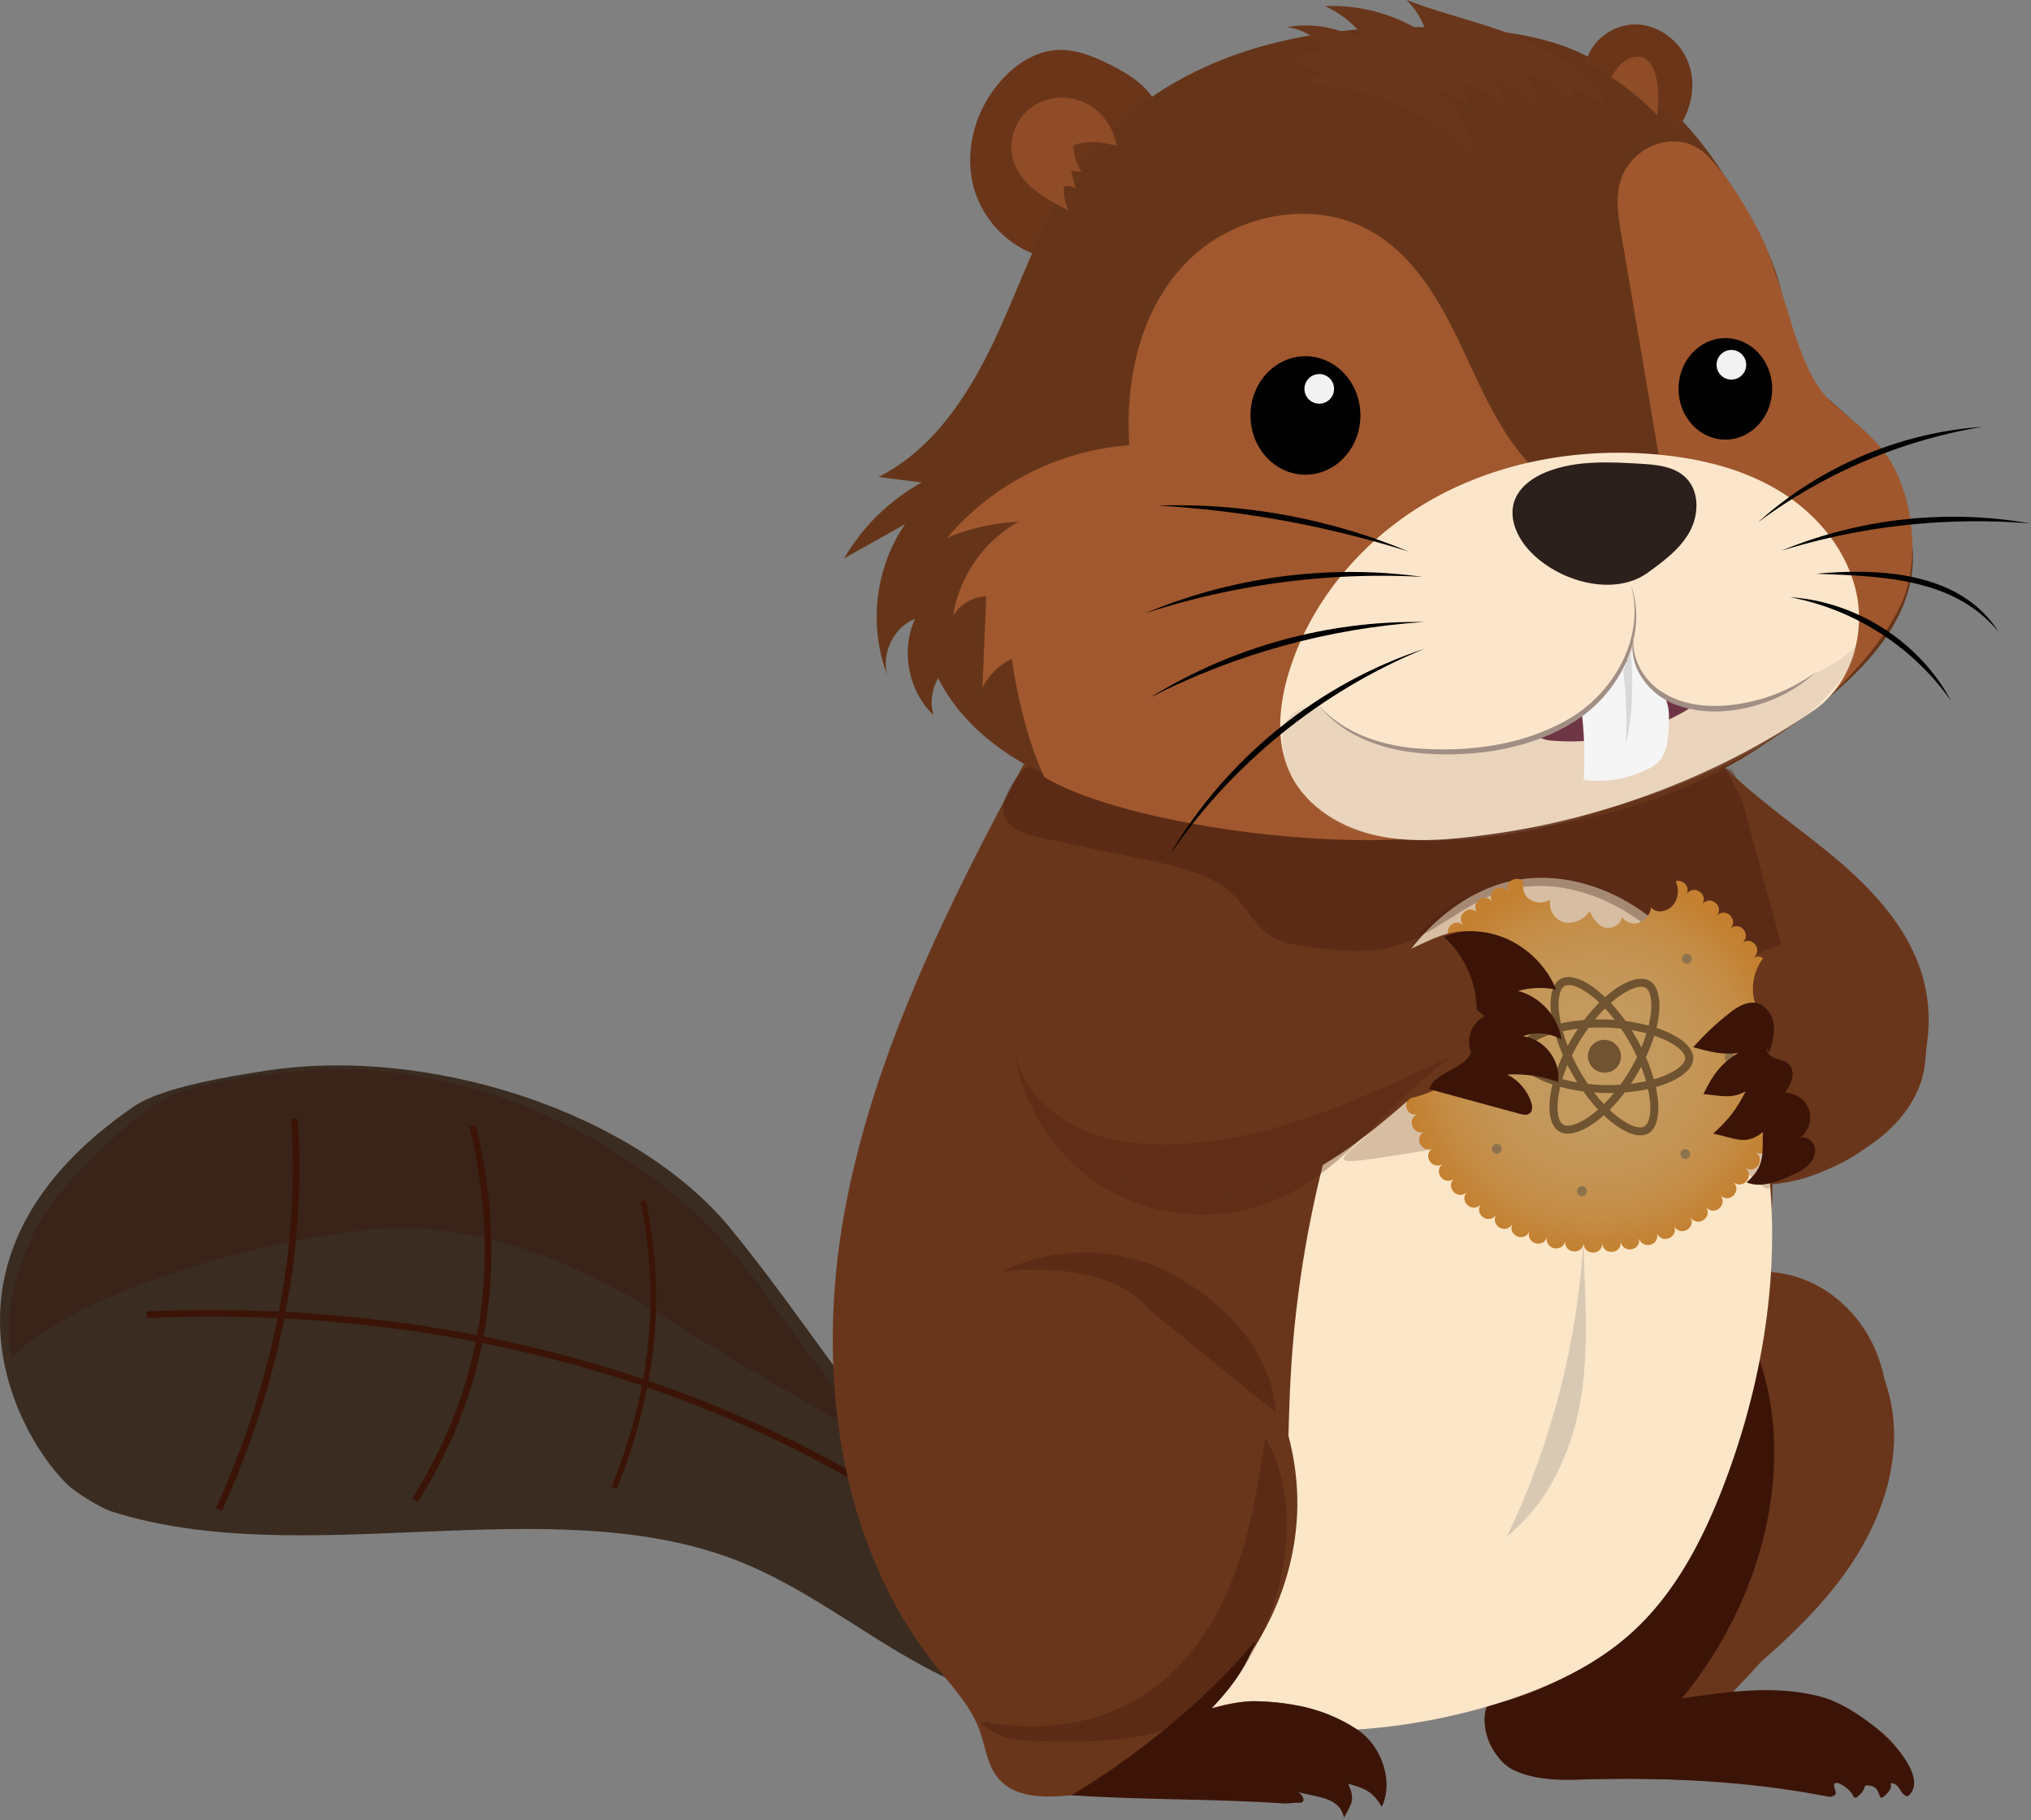
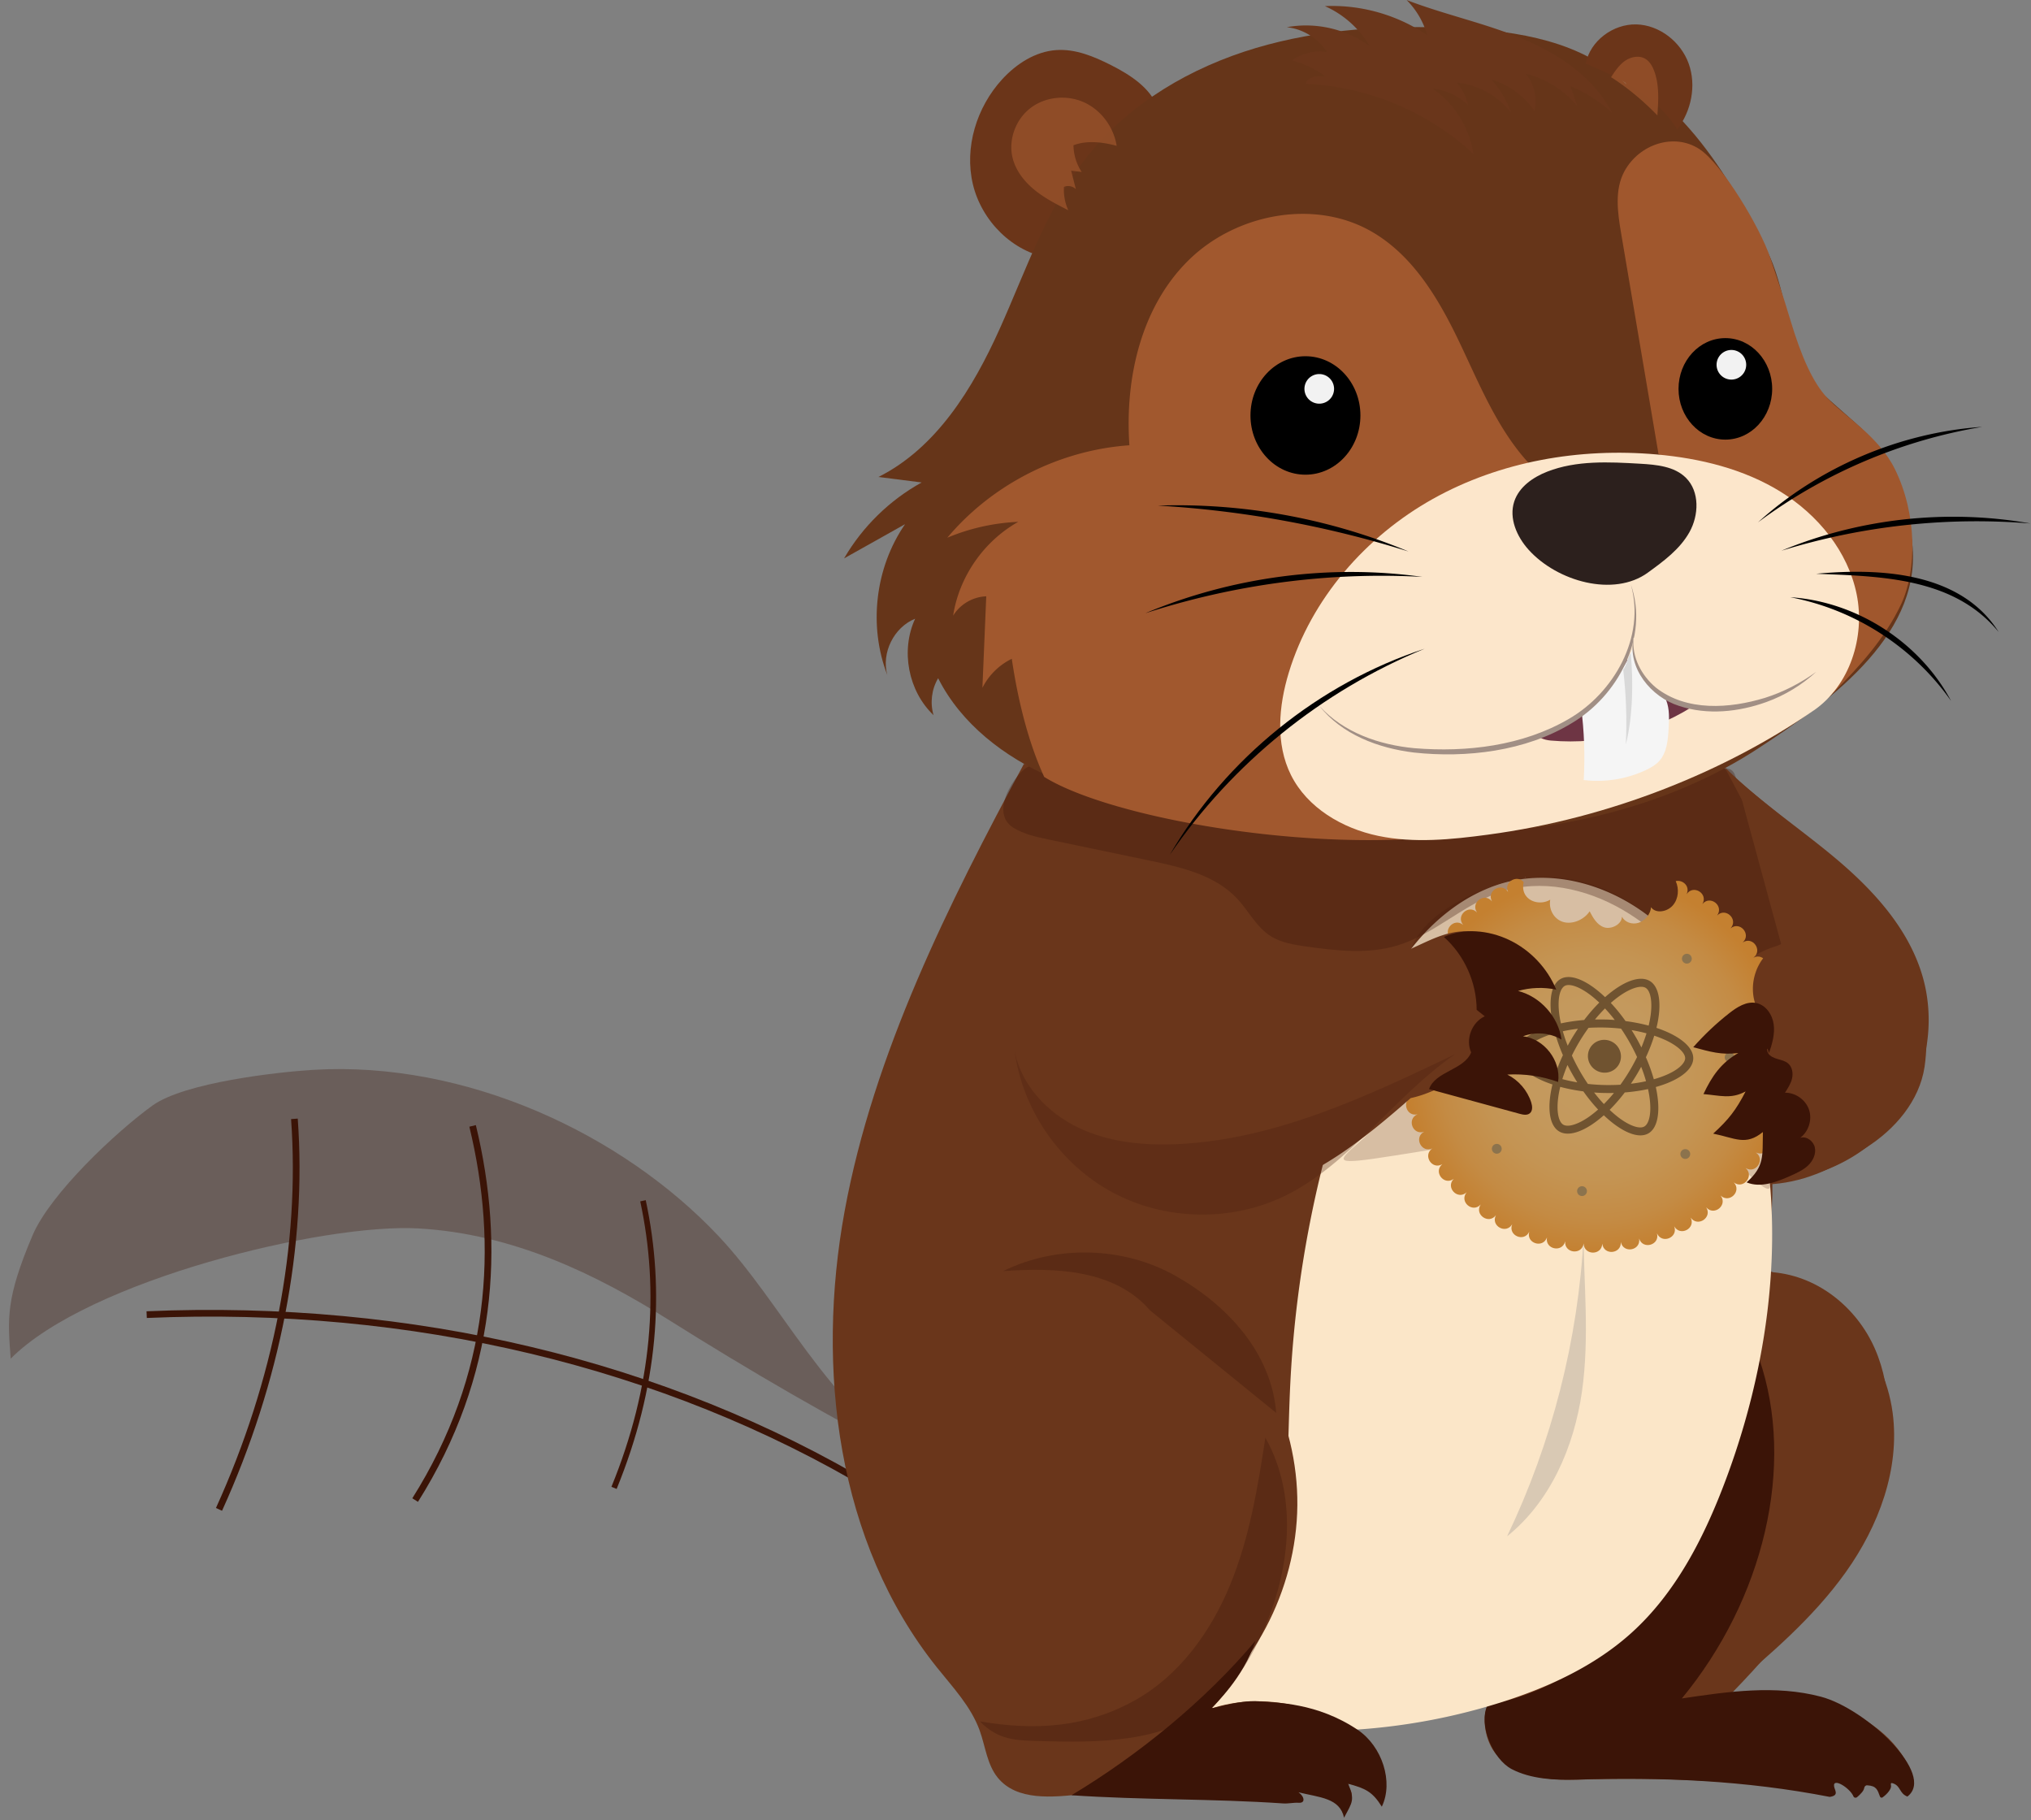
<svg xmlns="http://www.w3.org/2000/svg" width="750" height="672" fill="none">
  <rect width="100%" height="100%" fill="#808080" stroke="none" />
-   <path d="M269.83 453.66c-35.05-42.84-111.55-68.05-172.95-58.12-11.51 1.86-36.79 5.72-47.34 12.94-78.43 53.64-45.12 119.18-25.14 139.19 3.16 3.16 12.45 9.02 16.83 10.42 70.8 22.52 161.35-8.59 230.19 17.82 29.21 11.21 52.5 32.15 80.84 44.93 28.34 12.78 65.87 15.95 99.97-8.02-94.77-16.16-128.92-93.78-182.4-159.14v-.02z" fill="#3A2C21" />
  <path opacity=".31" d="M265.37 456.43c-35.43-37.66-93.23-64.85-149.83-61.4-12.91.79-47.4 4.64-59.21 13.15-13.4 9.66-37.77 32.57-44.29 47.91-10.03 23.59-9.18 30.86-8.09 45.57 28.86-29.06 115.77-50.1 150.66-48.08 34.89 2.02 65.28 16.73 92.88 34.1 27.6 17.36 61.91 37.61 91.4 52.1-34.12-21.99-49.82-58.15-73.52-83.35z" fill="#3B1407" />
  <path d="M80.87 557.31c21.47-47.23 31.22-97.7 27.85-144.2M153.3 553.87c28.97-45.95 31.95-93.9 21.22-138.15" stroke="#3B1407" stroke-width="2.47" stroke-miterlimit="10" />
  <path d="M226.75 549.37c15.26-37.35 17.84-72.68 10.69-106.01" stroke="#3B1407" stroke-width="2.08" stroke-miterlimit="10" />
  <path d="M54.16 485.4c97.98-4.21 191.09 18.01 268.04 63.97" stroke="#3B1407" stroke-width="2.47" stroke-miterlimit="10" />
  <path d="M473.2 547.27c3.83 31.37-6.76 64.21-28.2 87.44 28.22-7.57-9.22 23.63-45.16 27.7-11.1 1.26-24.4 2.62-31.42-6.07-3.93-4.86-4.53-11.52-6.65-17.4-3.21-8.87-9.91-15.93-15.8-23.29-36.92-46.16-44.73-110.37-34.06-168.5 10.68-58.13 38.4-113.48 66.21-165.12 83.89 29.08 174.74 35.45 257.91.95 25.65 23.6 54.77 39.59 70.39 70.75 4.96 9.9 5.93 29.28 4.27 40.23-1.9 12.55-10.95 23.1-21.69 29.85-10.74 6.75-21.06 12.37-34.5 13.41.24 10.98-1.6 19.89-1.57 32.02 23.81 6.39 42.77 28.02 45.99 52.46 2.73 20.76-5.18 41.79-17.34 58.83s-28.34 30.74-44.33 44.24l39.6 6.27c3.88.61 8.85 2.55 8.43 6.46-.28 2.61-2.98 4.17-5.39 5.22-31.38 13.64-66.9 12.73-101.1 11.58-8.13-.27-16.89-.77-23.23-5.85-6.35-5.09-7.94-16.58-.97-20.76-40.93 10.39-84.4 10.64-125.45.73" fill="#6A361B" />
  <path d="M549.57 628.91c-2.69 5.61-1.03 14.24 3.03 18.95 4.06 4.71 10.13 7.33 16.25 8.44 6.12 1.11 12.4.84 18.63.67 29.19-.76 58.45.84 87.38 4.79.05-.52-.17-2.95-.38-5.37 4.19-.24 8.33 2.53 9.88 6.4.27.68 1.16.93 1.68.41 1.82-1.84 2.18-5.14.48-7.17 2.85 2.21 7.73 3.54 8.55 6.64l-.11-7.67c1.88-1.47 4.31.86 5.68 2.82s4.41 3.82 5.75 1.84c.6-.89.36-2.07.06-3.1-3.82-12.7-15.44-21.86-27.97-26.2-12.54-4.34-26.06-4.62-39.32-4.87 11.14-11.4 20.75-22.64 29.63-34.44 10.1-13.42 19.35-27.76 24.47-43.75 5.13-15.99 5.83-33.88-.89-49.27s-21.65-27.63-39.43-28.39c1.46 34.71-5.63 70.24-23.48 100.04-17.85 29.8-46.83 51.51-79.88 59.22l-.01.01z" fill="#6A361B" />
  <path d="M549.35 629.52c-3.59 7.21 1.94 20.09 8.92 23.71 6.98 3.63 15.83 4.11 23.63 3.87 31.77-1 62.53.29 93.78 6.37 3.54-.53 1.87-2.36 1.62-3.81-.63-3.58 5.92.61 7.13 3.6.21.53.88.68 1.32.32 1.38-1.15 2.5-2.39 2.65-3.37.09-.58.52-1.06 1.11-1.02 3.43.21 3.8 1.63 4.72 4.15.14.39.63.56.96.31 1.96-1.42 3.33-3.27 3.11-4.4-.16-.8-.03-1.05.74-.79 2.94 1.01 2.25 3.69 5.31 4.88 10.65-8.05-15.2-32.43-31.91-36.86-16.71-4.44-34.31-1.91-51.37.64 30.07-36.42 42.23-85.79 28.5-125.63-8.98 28.32-18.15 57.04-34.16 81.77-16.01 24.73-40.58 41.73-66.06 46.28v-.02z" fill="#3B1407" />
  <path d="M640.05 381.31c-6.98-16.5-17.02-32.09-31.2-43.03-14.19-10.94-32.89-16.78-50.41-13.05-15.24 3.25-28.38 13.37-37.83 25.76-9.46 12.39-15.59 26.96-20.8 41.65a415.68 415.68 0 00-23.27 116.99c-1.16 22.28-.54 44.74-4.32 66.73-3.78 21.99-12.53 43.99-29.25 58.76 36.93 7.07 75.62 4.78 111.46-6.6 17.41-5.53 34.42-13.34 47.99-25.58 16.75-15.1 27.19-35.94 35.06-57.07 19.63-52.71 24.35-113.07 2.57-164.58v.02z" fill="#FBE6C8" />
  <path opacity=".19" d="M635.43 371.43c13.17 28.57 15.85 37.77 18.21 66 .78 9.3-26.62-27.25-37.32-25.82-139.93 18.64-129.15 25.36-106.79 3.01 7.3-7.3 21.71-13.36 22.82-25.09 1.1-11.66-11.56-20.75-12.24-32.44-.95-16.46 22.26-28.19 38.34-31.86 38.25-8.74 67.35 25.29 76.99 46.2h-.01z" fill="#3B1407" />
  <path d="M350.95 615.73c13.61 8.3 11.65 30.26 23.98 40.37 6.7 5.5 16.02 6.13 24.67 6.52 24.32 1.1 47.06.29 71.38 1.39 1.75.08 5.18 2.05 6.72 1.22 1.54-.83 2.56-2.9 1.65-4.4 5.98 2.7 11.97 1.76 16.79 6.21 3.93-3.13 3.96-5.11.55-8.79 5.27 1.48 9.29 1.63 12.78 5.86 3.05-3.5 1-7.7-.53-12.08s-1.5-6.09-4.97-9.17c-18.72-16.63-48.39-19.44-67.19-6.91 25.75-17.95 42.02-48.77 42.3-80.16.28-31.38-15.42-62.5-40.84-80.91-15.96-11.56-38.43-17.91-55.18-7.52" fill="#6A361B" />
  <path opacity=".31" d="M424.62 483.79c-12.79-14.91-34.61-15.89-54.2-14.45 19.86-9.8 44.55-9.1 63.82 1.82 19.27 10.92 35.26 28.47 37.05 50.54M361.86 635.6c20.44 3.47 39.26 2.28 57.35-7.86 16.31-9.14 27.89-25.2 35.02-42.49 7.13-17.29 10.23-35.94 13.04-54.42 12.67 22.48 9.01 51.15-2.2 74.39-4.48 9.28-10.21 18.19-18.28 24.61-17.15 13.65-41.09 13.66-63 13.02-8.74-.25-15.07-.3-21.93-7.25z" fill="#3B1407" />
  <path d="M463.63 605.83c-18.64 22.16-43.15 42.1-67.96 57.03 25.94 1.77 52.21 1.25 78.15 3.02 2.03.14 3.73-.36 5.77-.24 3.12.18 1.52-3.23-.39-3.94 8.14 2.02 15.54 2.11 17.13 9.45 3.08-5.8 4.02-6.46 1.53-12.54 6.32 1.73 8.95 2.9 12.41 8.47 4.4-9.11.14-22.3-8.92-28.38-15.05-10.1-29.97-9.98-36.52-10.52-7.75-.63-18.17 3.38-17.25 2.28.84-1 11.5-10.7 16.05-24.64v.01z" fill="#3B1407" />
  <path d="M584.81 456.43c-2.04 38.32-11.71 76.22-28.28 110.83 16-12.85 24.73-33.06 27.64-53.37 2.91-20.31.57-40.97.64-57.46z" fill="#D9C9B4" />
  <path opacity=".31" d="M374.27 305.65c3.9 2.41 8.5 3.39 12.99 4.33 12.42 2.59 24.85 5.19 37.27 7.78 11.71 2.44 24.2 5.32 32.35 14.07 4.17 4.48 7.01 10.34 12.14 13.68 3.94 2.57 8.75 3.32 13.4 3.98 11.17 1.57 22.76 2.89 33.56-.38 13.74-4.16 24.5-15.24 38.12-19.76 14.83-4.92 31.49-1.33 45 6.52 13.51 7.84 24.33 19.55 34.19 31.66 5.19-9.21 14.26-16.14 24.51-18.73-5.55-20.38-11.1-40.76-16.64-61.15-.34-1.25-.74-2.59-1.8-3.34-1.54-1.1-5.16-.62-6.9.14-68.58 29.84-167.88 31.09-251.67-1.46-3-1.16-16.84 16.3-6.53 22.67l.01-.01z" fill="#3B1407" />
  <path d="M563.05 324.35c.12-.3.27-.58.42-.86-.18.26-.33.55-.42.86z" fill="url(#prefix__paint0_radial_2_5)" />
  <path d="M639.06 342.77c2.98-3.32-1.82-7.88-4.98-4.74 2.64-3.6-2.59-7.66-5.43-4.22 2.27-3.84-3.34-7.37-5.82-3.66 1.4-3.03-1.58-5.45-4.04-4.81.02.04.05.08.07.13 1.19 2.69 1.04 6.3-1.11 8.81-2.15 2.51-6.44 3.1-8.06.68-.16 2.47-2.13 4.95-4.56 5.75-2.43.79-5.1-.17-6.19-2.24-.04 2.87-4 4.81-6.61 3.91-2.61-.9-4.05-3.48-5.31-5.89-2.15 3.2-6.42 4.92-9.77 3.93-3.35-.99-5.44-4.58-4.79-8.22-3.42 2.02-7.98.91-9.49-2.31-.59-1.26-.66-2.74-.33-4.19-2.32-2.86-7.41-.17-5.76 3.63-2.38-3.77-8.08-.38-5.91 3.51-2.75-3.51-8.08.42-5.53 4.08-3.08-3.22-8 1.22-5.1 4.61-3.39-2.9-7.84 2.01-4.61 5.1-3.66-2.55-7.6 2.78-4.08 5.53-3.9-2.17-7.28 3.53-3.51 5.91-4.09-1.77-6.89 4.24-2.91 6.23-4.25-1.36-6.44 4.9-2.27 6.49-4.36-.93-5.92 5.52-1.61 6.68-4.43-.49-5.34 6.08-.94 6.81-4.46-.04-4.71 6.58-.26 6.87-4.44.4-4.03 7.02.43 6.86-4.38.84-3.31 7.38 1.11 6.78-4.27 1.27-2.56 7.68 1.78 6.64-4.13 1.69-1.78 7.89 2.43 6.43-3.94 2.09-.99 8.03 3.06 6.16-3.71 2.48-.18 8.09 3.66 5.82-3.44 2.83.62 8.07 4.22 5.43-3.15 3.16 1.42 7.96 4.74 4.98-2.81 3.46 2.21 7.78 5.21 4.48-2.46 3.72 2.97 7.52 5.63 3.94-2.07 3.95 3.71 7.19 6 3.36-1.67 4.14 4.41 6.79 6.3 2.75-1.25 4.28 5.06 6.31 6.54 2.11-.82 4.38 5.66 5.78 6.72 1.45-.38 4.44 6.21 5.19 6.83.77.07 4.46 6.7 4.54 6.87.09.51 4.43 7.11 3.85 6.85-.6.95 4.36 7.46 3.13 6.76-1.28 1.38 4.24 7.74 2.37 6.59-1.94 1.79 4.08 7.93 1.58 6.37-2.59 2.19 3.88 8.05.79 6.08-3.21 2.57 3.65 8.09-.02 5.73-3.8 2.92 3.37 8.05-.82 5.32-4.35 3.24 3.07 7.93-1.62 4.86-4.86 3.53 2.73 7.73-2.4 4.35-5.32 3.78 2.36 7.45-3.16 3.8-5.73 4 1.97 7.1-3.89 3.21-6.08 4.18 1.57 6.67-4.57 2.59-6.37 4.31 1.14 6.19-5.22 1.94-6.59 4.4.71 5.64-5.81 1.28-6.76 4.45.27 5.03-6.34.6-6.85 4.46-.18 4.37-6.81-.09-6.87 4.42-.62 3.67-7.21-.77-6.83 4.33-1.06 2.94-7.54-1.45-6.72 4.21-1.48 2.17-7.79-2.11-6.54 4.04-1.9 1.39-7.97-2.75-6.3 3.83-2.29.59-8.07-3.36-6 3.58-2.66-.22-8.09-3.94-5.63 3.3-3-1.02-8.03-4.48-5.21z" fill="url(#prefix__paint1_radial_2_5)" />
  <path d="M556.7 357.15a1.81 1.81 0 100-3.62 1.81 1.81 0 000 3.62zM638.72 392.21a1.81 1.81 0 100-3.62 1.81 1.81 0 000 3.62zM622.34 427.91a1.81 1.81 0 100-3.62 1.81 1.81 0 000 3.62zM552.73 425.98a1.81 1.81 0 100-3.62 1.81 1.81 0 000 3.62zM539.26 394.12a1.81 1.81 0 100-3.62 1.81 1.81 0 000 3.62zM584.2 441.61a1.81 1.81 0 100-3.62 1.81 1.81 0 000 3.62zM622.92 355.79a1.81 1.81 0 100-3.62 1.81 1.81 0 000 3.62z" fill="#8C734D" />
  <path d="M609.23 362.22c-3.73-2.25-10.05.22-16.51 5.96-6.33-6.04-12.58-8.82-16.36-6.75-.88.47-1.61 1.21-2.17 2.15l2.56 1.55c.31-.52.67-.88 1.08-1.11 1.82-1 5.64.39 9.72 3.56 1.01.78 2.02 1.67 3.03 2.61a63.39 63.39 0 00-5.59 6.43c-3.05.25-5.93.67-8.59 1.25-1.26-5.79-1.08-10.4.34-12.76l-2.56-1.55c-1.88 3.11-2.08 8.55-.66 15.02-6.37 1.78-11.06 4.51-12.93 7.62l2.56 1.55c1.41-2.34 5.4-4.68 11.09-6.28.73 2.6 1.7 5.35 2.91 8.13-1.27 2.72-2.3 5.4-3.08 7.96-1.31-.43-2.54-.91-3.69-1.42-4.71-2.11-7.73-4.83-7.71-6.91 0-.46.17-.96.49-1.48l-2.56-1.55c-.57.95-.89 1.94-.9 2.95-.06 4.3 5.32 8.52 13.59 11.27-2.04 8.37-1.28 15.08 2.45 17.33 3.73 2.25 10.05-.22 16.51-5.96 6.33 6.04 12.58 8.82 16.36 6.75.88-.47 1.61-1.21 2.18-2.16 1.88-3.11 2.08-8.55.66-15.02 6.37-1.78 11.06-4.51 12.93-7.62.57-.95.89-1.94.9-2.95.06-4.3-5.32-8.52-13.59-11.27 2.04-8.34 1.26-15.06-2.46-17.31v.01zm-16.55 10.12a60.07 60.07 0 013.62 4.27c-1.2-.09-2.41-.16-3.65-.18a89.8 89.8 0 00-3.67 0c1.21-1.46 2.44-2.83 3.71-4.09h-.01zm9.11 12.57c1.02 1.82 1.94 3.61 2.74 5.38-.87 1.78-1.82 3.53-2.86 5.26a69.88 69.88 0 01-3.29 4.96c-1.93.12-3.95.15-6.02.11-2.02-.05-4.02-.19-5.99-.4a67.37 67.37 0 01-3.17-5.11 70.104 70.104 0 01-2.74-5.38c.87-1.78 1.82-3.53 2.86-5.26 1.03-1.71 2.14-3.37 3.29-4.96 1.93-.12 3.95-.15 6.02-.11 2.02.05 4.02.19 5.99.4a72.98 72.98 0 013.17 5.11zm.71-4.56c1.86.31 3.7.71 5.52 1.19-.53 1.7-1.16 3.45-1.89 5.22-.55-1.09-1.12-2.19-1.74-3.27-.61-1.07-1.24-2.12-1.88-3.14h-.01zm5.34 18.87c-1.74.39-3.6.7-5.58.93.66-.99 1.32-2.01 1.96-3.06.64-1.05 1.25-2.13 1.82-3.2.7 1.74 1.3 3.52 1.8 5.33zm-11.85 4.34a56.863 56.863 0 01-3.71 4.09c-1.23-1.31-2.44-2.76-3.62-4.27 1.2.09 2.41.16 3.65.18 1.24.02 2.46.02 3.67 0h.01zm-18.86-22.78c1.74-.39 3.6-.7 5.57-.93-.66.99-1.32 2.01-1.96 3.06-.64 1.05-1.25 2.13-1.82 3.2-.7-1.74-1.3-3.52-1.8-5.33h.01zm1.71 12.46c.55 1.09 1.12 2.19 1.74 3.27.61 1.08 1.23 2.12 1.87 3.13-1.86-.31-3.7-.71-5.52-1.2.54-1.7 1.17-3.45 1.9-5.21l.01.01zm8.21 18.92c-4.15 2.96-7.99 4.18-9.79 3.09-1.8-1.09-2.53-5.06-1.83-10.11.16-1.23.42-2.52.73-3.84 2.64.71 5.5 1.28 8.53 1.67 1.76 2.48 3.59 4.73 5.45 6.71a38.54 38.54 0 01-3.08 2.46l-.01.02zm20.1 3.81c-1.82 1-5.64-.39-9.72-3.56-1-.78-2.02-1.67-3.03-2.61a63.39 63.39 0 005.59-6.43c3.05-.25 5.93-.67 8.59-1.25 1.26 5.79 1.08 10.4-.34 12.76-.32.5-.68.87-1.08 1.09h-.01zm7.43-32.14c4.71 2.11 7.73 4.83 7.71 6.91 0 .46-.17.96-.49 1.48-1.41 2.34-5.4 4.68-11.09 6.28-.73-2.6-1.7-5.35-2.92-8.13 1.27-2.72 2.3-5.4 3.08-7.96 1.32.44 2.56.91 3.7 1.43l.01-.01zm-5.04-8.98c-.16 1.23-.42 2.52-.73 3.84-2.64-.71-5.5-1.28-8.53-1.67-1.76-2.48-3.59-4.73-5.45-6.71 1.03-.91 2.06-1.73 3.09-2.47 4.15-2.96 7.99-4.18 9.79-3.09 1.8 1.1 2.52 5.07 1.83 10.12v-.02z" fill="#705330" />
  <path d="M597.73 393.17c1.72-2.86.77-6.59-2.13-8.34s-6.65-.85-8.37 2.01c-1.72 2.86-.77 6.59 2.13 8.34s6.65.85 8.37-2.01z" fill="#705330" />
  <path d="M671.03 347.77c-6.31-2.09-13.73-.34-18.44 4.35-4.71 4.69-6.5 12.1-4.44 18.42-5.24 5.59-10.47 11.18-15.71 16.78 4.27.66 8.55 1.33 12.82 1.99-5.05 3.52-9.03 8.55-11.31 14.27 6.78.45 13.65-.7 19.91-3.34l-15.78 18c9.43 1.59 19.48-.9 27.08-6.7a140.869 140.869 0 00-15.44 24.28c18.82 1.15 37.99-7.37 49.74-22.12s15.77-35.34 10.43-53.43c-5.09-17.26-17.77-31.25-31.5-42.87-13.74-11.62-28.93-21.55-41.63-34.31M378.71 390.95c5.03 17.12 16.74 32.19 32.08 41.32 15.34 9.13 34.17 12.2 51.62 8.44 22.73-4.9 41.5-20.37 58.54-35.26 22.84-4.92 46.67-33.21 33.53-40.95 5.89 4.6 13.4-7.17 6.84-12.84-6.56-5.67-15.5-8.88-24.06-7.48-6.71 1.1-12.66 4.82-18.99 7.29-13.98 5.46-30.3 4.56-43.6-2.39" fill="#6A361B" />
  <path d="M533.2 345.96c7.56 6.74 12.08 16.78 12.09 26.9 1 .8 2 1.59 3 2.39-4.8 2.19-7.19 8.53-5.03 13.34-2.65 6.52-13.17 6.91-15.55 13.54l33.45 9.12c1.27.35 2.77.65 3.78-.2 1.11-.93.93-2.68.49-4.05-1.42-4.4-4.68-8.17-8.82-10.23 6.35-.36 12.77.57 18.76 2.73 1.14-7.82-5.11-15.95-12.96-16.87 4.6-1.76 9.98-1.3 14.22 1.21-1.17-8.44-7.81-15.86-16.06-17.95 4.57-1.29 9.46-1.46 14.11-.49-3.28-7.96-9.59-14.62-17.36-18.33-7.77-3.71-16.92-4.42-24.11-1.12l-.01.01zM653.23 388.88c1.18-3.42 2.23-7.02 1.76-10.61s-2.87-7.16-6.4-7.91c-3.6-.77-7.11 1.46-10 3.73-4.81 3.77-9.27 7.99-13.31 12.57 6.05 1.62 10.44 2.99 16.64 2.13-6.42 3.73-9.69 8.47-12.88 15.18 6.11.5 10.22 1.97 15.59-1-3.57 6.91-6.24 10.36-12 15.6 8.11 1.61 11.99 4.64 18.37-.61-.2 8.99.66 12.59-6.02 18.61 5.26 2.18 11.2-.17 16.4-2.51 2.24-1.01 4.52-2.04 6.3-3.73 1.78-1.69 2.99-4.18 2.51-6.59-.48-2.4-3.08-4.37-5.42-3.62 3.12-2.31 4.5-6.71 3.26-10.38-1.24-3.67-5.01-6.34-8.88-6.28 1.08-1.66 2.19-3.37 2.62-5.31.43-1.94.06-4.18-1.44-5.48-1.06-.92-2.49-1.24-3.84-1.63-1.35-.39-2.77-.94-3.53-2.12-.76-1.18-.43-3.12.28-.05l-.01.01z" fill="#3B1407" />
  <path opacity=".31" d="M537.34 389.23c-32.4 15.51-65.88 31.3-101.75 33.18-12.69.66-25.76-.53-37.24-5.98-11.47-5.45-21.15-15.67-23.64-28.13 2.99 21.71 16.86 41.65 36.18 52.01s43.59 10.88 63.34 1.37c24.36-11.75 40.04-36.52 63.12-52.44l-.01-.01z" fill="#4A1F0D" />
  <path d="M427.57 39.78c-2.88-7.46-10.2-12.15-17.34-15.76-6.29-3.19-13.12-6.02-20.16-5.53-7.75.53-14.76 5.08-20.01 10.81-9.42 10.28-14.02 25.15-10.8 38.72 3.22 13.57 14.7 25.13 28.48 27.26 3.47-11.23 7.42-22.44 13.66-32.41 6.24-9.97 14.98-18.7 26.16-23.09h.01z" fill="#6B3519" />
  <path d="M600.61 31.23c-15.93-15.96-40.14-19.84-62.66-20.87-24.95-1.14-50.27.25-74.21 7.37-23.94 7.13-46.52 20.32-62.09 39.84-14.96 18.76-22.68 42.08-32.54 63.96-9.86 21.88-23.27 43.82-44.72 54.58 5.32.68 10.63 1.35 15.95 2.03-11.83 6.54-21.85 16.34-28.64 28.03 7.51-4.21 15.02-8.42 22.52-12.63-11.05 16-13.59 37.54-6.56 55.68-2.26-8.15 2.43-17.62 10.28-20.77-5.43 11.71-2.56 26.73 6.8 35.61-1.35-4.52-.72-9.59 1.69-13.64 8.52 16.89 24.48 29.13 41.84 36.64 17.36 7.51 36.23 10.77 54.94 13.6 34.93 5.27 70.29 9.24 105.53 6.79 35.24-2.45 70.57-11.62 100.17-30.89 28.69-18.68 61.82-43.55 57.05-77.45-1.82-12.94-5.51-20.77-11.22-32.53-3.48-7.17-24.65-21.62-28.13-28.79-6.74-13.89-7.22-31.94-14.31-45.65-8.14-15.74-16.83-31.39-28.51-44.72-11.68-13.33-26.65-24.33-23.2-16.22l.02.03z" fill="#663519" />
-   <path d="M585.58 23.47c1.64-8.41 10.13-14.68 18.7-14.46 8.57.22 16.45 6.46 19.33 14.52 2.88 8.07.96 17.48-4.27 24.27-7.89-12.83-21.78-19.22-33.75-24.33h-.01z" fill="#6B3519" />
+   <path d="M585.58 23.47c1.64-8.41 10.13-14.68 18.7-14.46 8.57.22 16.45 6.46 19.33 14.52 2.88 8.07.96 17.48-4.27 24.27-7.89-12.83-21.78-19.22-33.75-24.33z" fill="#6B3519" />
  <path d="M565.19 171.71c-12.11-12.85-18.76-29.67-26.36-45.56-7.6-15.89-17.12-31.97-32.48-40.73-21.06-12.01-49.66-6.51-67.07 10.31-17.4 16.82-23.98 42.9-22.22 68.68-25.8 1.77-50.67 14.39-67.24 34.13a76.427 76.427 0 0126.2-5.86c-12.73 7.14-21.86 20.3-24.05 34.66 2.53-4.21 7.3-7 12.23-7.16-.47 11.26-.94 22.53-1.42 33.79 2.31-4.62 6.18-8.45 10.85-10.72 2.3 15.58 6.16 30.94 11.97 43.61 24.46 15.21 98.94 28.38 151.38 21.43-19.02-19.02-27.7-47.69-22.39-73.98 5.31-26.29 24.45-49.41 50.6-62.6z" fill="#A1582E" />
  <path d="M677.04 255.73c9.73-9.76 19.14-20.18 25-32.64 5.86-12.46 5.94-33.23-2.32-49.92-6.05-12.23-18.76-19.55-24.9-26.17-5.44-5.86-9.6-15.27-13.7-28.91-3.24-10.76-3.94-12.41-7.47-23.08-3.53-10.67-17.61-34.44-26.15-39.99-9.42-6.12-22.22-1.7-27.61 8.17-3.75 6.87-2.55 15.27-1.24 22.98l13.8 81.5c18.97 7.51 37.6 17.75 50.03 33.93s17.37 39.35 14.56 54.14v-.01z" fill="#A0572D" />
  <path d="M482.07 175.27c11.211 0 20.3-9.792 20.3-21.87 0-12.078-9.089-21.87-20.3-21.87s-20.3 9.792-20.3 21.87c0 12.078 9.089 21.87 20.3 21.87zM637.13 162.32c9.549 0 17.29-8.39 17.29-18.74 0-10.35-7.741-18.74-17.29-18.74s-17.29 8.39-17.29 18.74c0 10.35 7.741 18.74 17.29 18.74z" fill="#000" />
  <path d="M669.83 262.28c13.26-9.18 19-27.06 15.79-42.87-3.21-15.81-14.3-29.31-28.01-37.8-13.71-8.49-29.84-12.39-45.91-13.82-28.36-2.52-57.68 2.52-82.54 16.4-24.86 13.88-44.93 36.9-53.23 64.13-3.76 12.36-4.98 26.25.78 37.82 6.05 12.14 18.96 19.72 32.23 22.49 13.27 2.77 27.03 1.36 40.47-.44 45.73-6.1 88.4-23.77 120.4-45.91h.02z" fill="#FCE6CB" />
  <path d="M482.11 30.97c22.83.93 45.23 10.27 61.96 25.83-1.4-9.66-7.01-18.64-15.09-24.13 4.89.56 9.58 2.75 13.14 6.14-.7-3.06-2.14-5.94-4.18-8.32 7.81.79 15.23 4.9 20.05 11.11a36.308 36.308 0 00-7.2-12.18c6.41 1.87 12.12 6.05 15.85 11.59 1.12-4.74-.07-9.97-3.14-13.75 7.4 1.83 14.17 6.09 19 11.98-.86-2.48-1.73-4.96-2.59-7.44 5.66 2.35 10.9 5.71 15.39 9.89-6.74-13.21-19.96-21.98-33.67-27.62-13.72-5.64-28.36-8.73-42.2-14.06 3.59 3.58 6.23 8.1 7.6 12.98-11.01-7.51-24.48-11.33-37.79-10.73 6.87 3.02 12.73 8.26 16.51 14.74-8.67-6.34-20-8.92-30.56-6.95 5.97.62 11.57 4.1 14.78 9.17-4.46-.72-9.19.42-12.84 3.09 4.49 1.2 8.75 3.24 12.49 5.99-3.36-.62-6.97.33-7.52 2.69l.01-.02z" fill="#6A361B" />
  <path d="M608.51 211.43c5.83-4.22 11.83-8.65 15.35-14.92 3.52-6.28 3.82-14.97-1.26-20.06-4.28-4.28-10.91-4.88-16.96-5.23-11.53-.67-23.48-1.28-34.24 2.91-5.29 2.06-10.46 5.65-12.23 11.05-2.03 6.17.96 12.99 5.31 17.81 10.55 11.7 31.41 17.6 44.03 8.45v-.01z" fill="#2C201D" />
-   <path opacity=".2" d="M602.78 237.18c-4.65 19.99-25.04 33.24-45.41 35.81-20.37 2.57-40.77-3.37-60.27-9.79-6.78-2.23-15.16-4.21-20.29.74-5.46 5.27-3.12 18.08 1.11 24.38 10.28 15.3 20.89 19.65 39.23 21.51 18.34 1.86 44.57-1.52 62.24-6.78 27.59-8.22 48.11-14.57 73.11-28.83 5.32-3.03 16.79-11.3 20.87-15.87 4.09-4.56 12.73-13.6 11.89-19.67-10.49 10.17-31.45 18.35-46 16.95-14.54-1.4-28.31-9.45-36.49-18.45h.01z" fill="#A18F85" />
  <path opacity=".69" d="M412.36 53.85c-1.09-6.88-5.69-13.18-12.04-16.06-6.35-2.88-14.26-2.13-19.79 2.11-5.53 4.24-8.31 11.87-6.55 18.61 1.22 4.67 4.38 8.64 8.13 11.68 3.75 3.04 8.08 5.25 12.38 7.44a18.509 18.509 0 01-1.6-8.62c1.45-.64 3.29-.29 4.4.84-.58-2.28-1.16-4.56-1.74-6.83l3.89.47c-1.93-2.9-2.99-6.37-3.03-9.85 5.37-2.1 11.88-.91 15.93.21h.02zM612.03 42.59c.39-5.51.75-11.22-1.18-16.39-.67-1.8-1.7-3.59-3.37-4.54-2.29-1.3-5.29-.67-7.45.85s-3.65 3.78-5.1 5.99c6.36 4.04 12.13 9 17.1 14.1v-.01z" fill="#A0572D" />
  <path d="M649.18 192.87c22.6-20.46 52.38-33.15 82.8-35.26-29.94 5.01-58.44 17.14-82.8 35.26zM657.82 203.35c28.8-11.95 61.23-15.51 91.94-10.07-30.98-2.53-62.24.89-91.94 10.07zM661.12 220.52c24.45 1.56 47.86 16.64 59.36 38.28-13.95-19.84-35.53-33.77-59.36-38.28zM670.69 211.85c23.62-2.18 53.35-.7 67.37 21.51-16.5-20.15-43.45-20.55-67.37-21.51zM427.57 186.68c31.54-1.05 63.42 4.78 92.54 16.94a383.3 383.3 0 00-92.54-16.94zM422.93 226.43c32.04-13.43 67.88-18.22 102.3-13.43-34.61-1.87-69.34 2.75-102.3 13.43z" fill="#000" />
  <path d="M599.89 242.18c-6.77 10.35-16.9 18.83-28.78 24.1-1.81.81-3.96 1.93-3.94 3.77.02 2.23 3.1 3.17 5.53 3.39 19.35 1.7 39.32-3.48 54.8-14.21-12.17-.16-23.48-9.14-27.61-17.06v.01z" fill="#6E3544" />
-   <path d="M424.73 257.55c30.02-18.62 65.63-28.46 100.95-27.88-35.14 2.34-69.59 11.84-100.95 27.88z" fill="#000" />
  <path d="M583.85 261c1.17 8.95 1.5 18 .98 27.01 7.82.96 15.9-.34 23.02-3.71 1.75-.83 3.46-1.8 4.78-3.21 2.91-3.14 3.31-7.79 3.55-12.06.2-3.54.39-7.22-.91-10.52-1.43-3.66-4.47-6.39-7.14-9.28-2.67-2.89-5.15-6.41-5-10.33-3.63 9.22-9.97 17.37-19.29 22.11l.01-.01z" fill="#F5F5F5" />
  <path d="M526.07 239.53c-38 15.58-70.91 42.21-94.08 76.07 20.72-35.55 54.99-63.23 94.08-76.07z" fill="#000" />
  <path d="M602.24 215.82c5.38 16.38-2.59 35.08-15.98 45.94s-31.11 15.01-48.34 15.79c-18.47.84-38.87-2.77-50.74-16.95" fill="#FCE6CB" />
  <path d="M602.24 215.82c6.84 19.51-4.91 41.31-21.99 51.29-16.87 10.26-38.75 12.86-58.13 10.75-13.1-1.59-26.58-6.62-34.95-17.26 8.91 9.9 22.16 14.44 35.13 15.66 19.33 1.59 39.99-.88 56.96-10.77 16.76-9.69 28.47-30.29 22.97-49.68l.01.01z" fill="#A18F85" />
  <path d="M603.23 235.46c-1.33 8.09 3.35 16.38 10.19 20.91 6.84 4.53 15.42 5.74 23.59 5.15 12.25-.89 24.2-5.66 33.69-13.47" fill="#FCE6CB" />
  <path d="M603.23 235.46c-.72 7.15 2.94 14 8.3 18.46 11.29 8.85 27.17 7.73 40.22 3.75 6.78-2.14 13.17-5.44 18.95-9.62-5.29 4.84-11.58 8.7-18.42 11.16-10.23 3.68-21.78 4.92-32.25 1.43-10.34-3.26-19.19-14-16.8-25.18z" fill="#A18F85" />
  <path d="M487.17 149.05a5.47 5.47 0 100-10.94 5.47 5.47 0 000 10.94zM639.36 140.16a5.47 5.47 0 100-10.94 5.47 5.47 0 000 10.94z" fill="#F2F2F2" />
  <path d="M599.41 247.26c1.09 9.16 1.41 18.41.97 27.63 2.6-10.31 2.8-23.19 1.81-33.78-1.13 1.4-1.63 4.94-2.78 6.15z" fill="#D9D9D9" />
  <defs>
    <radialGradient id="prefix__paint0_radial_2_5" cx="0" cy="0" r="1" gradientUnits="userSpaceOnUse" gradientTransform="matrix(.34 0 0 .34 563.26 323.92)">
      <stop stop-color="#fff" />
      <stop offset="1" />
    </radialGradient>
    <radialGradient id="prefix__paint1_radial_2_5" cx="0" cy="0" r="1" gradientUnits="userSpaceOnUse" gradientTransform="translate(589.12 393.51) scale(70.62)">
      <stop stop-color="#C49B60" />
      <stop offset=".35" stop-color="#C4995D" />
      <stop offset=".59" stop-color="#C49453" />
      <stop offset=".81" stop-color="#C48B44" />
      <stop offset=".99" stop-color="#C48030" />
    </radialGradient>
  </defs>
</svg>